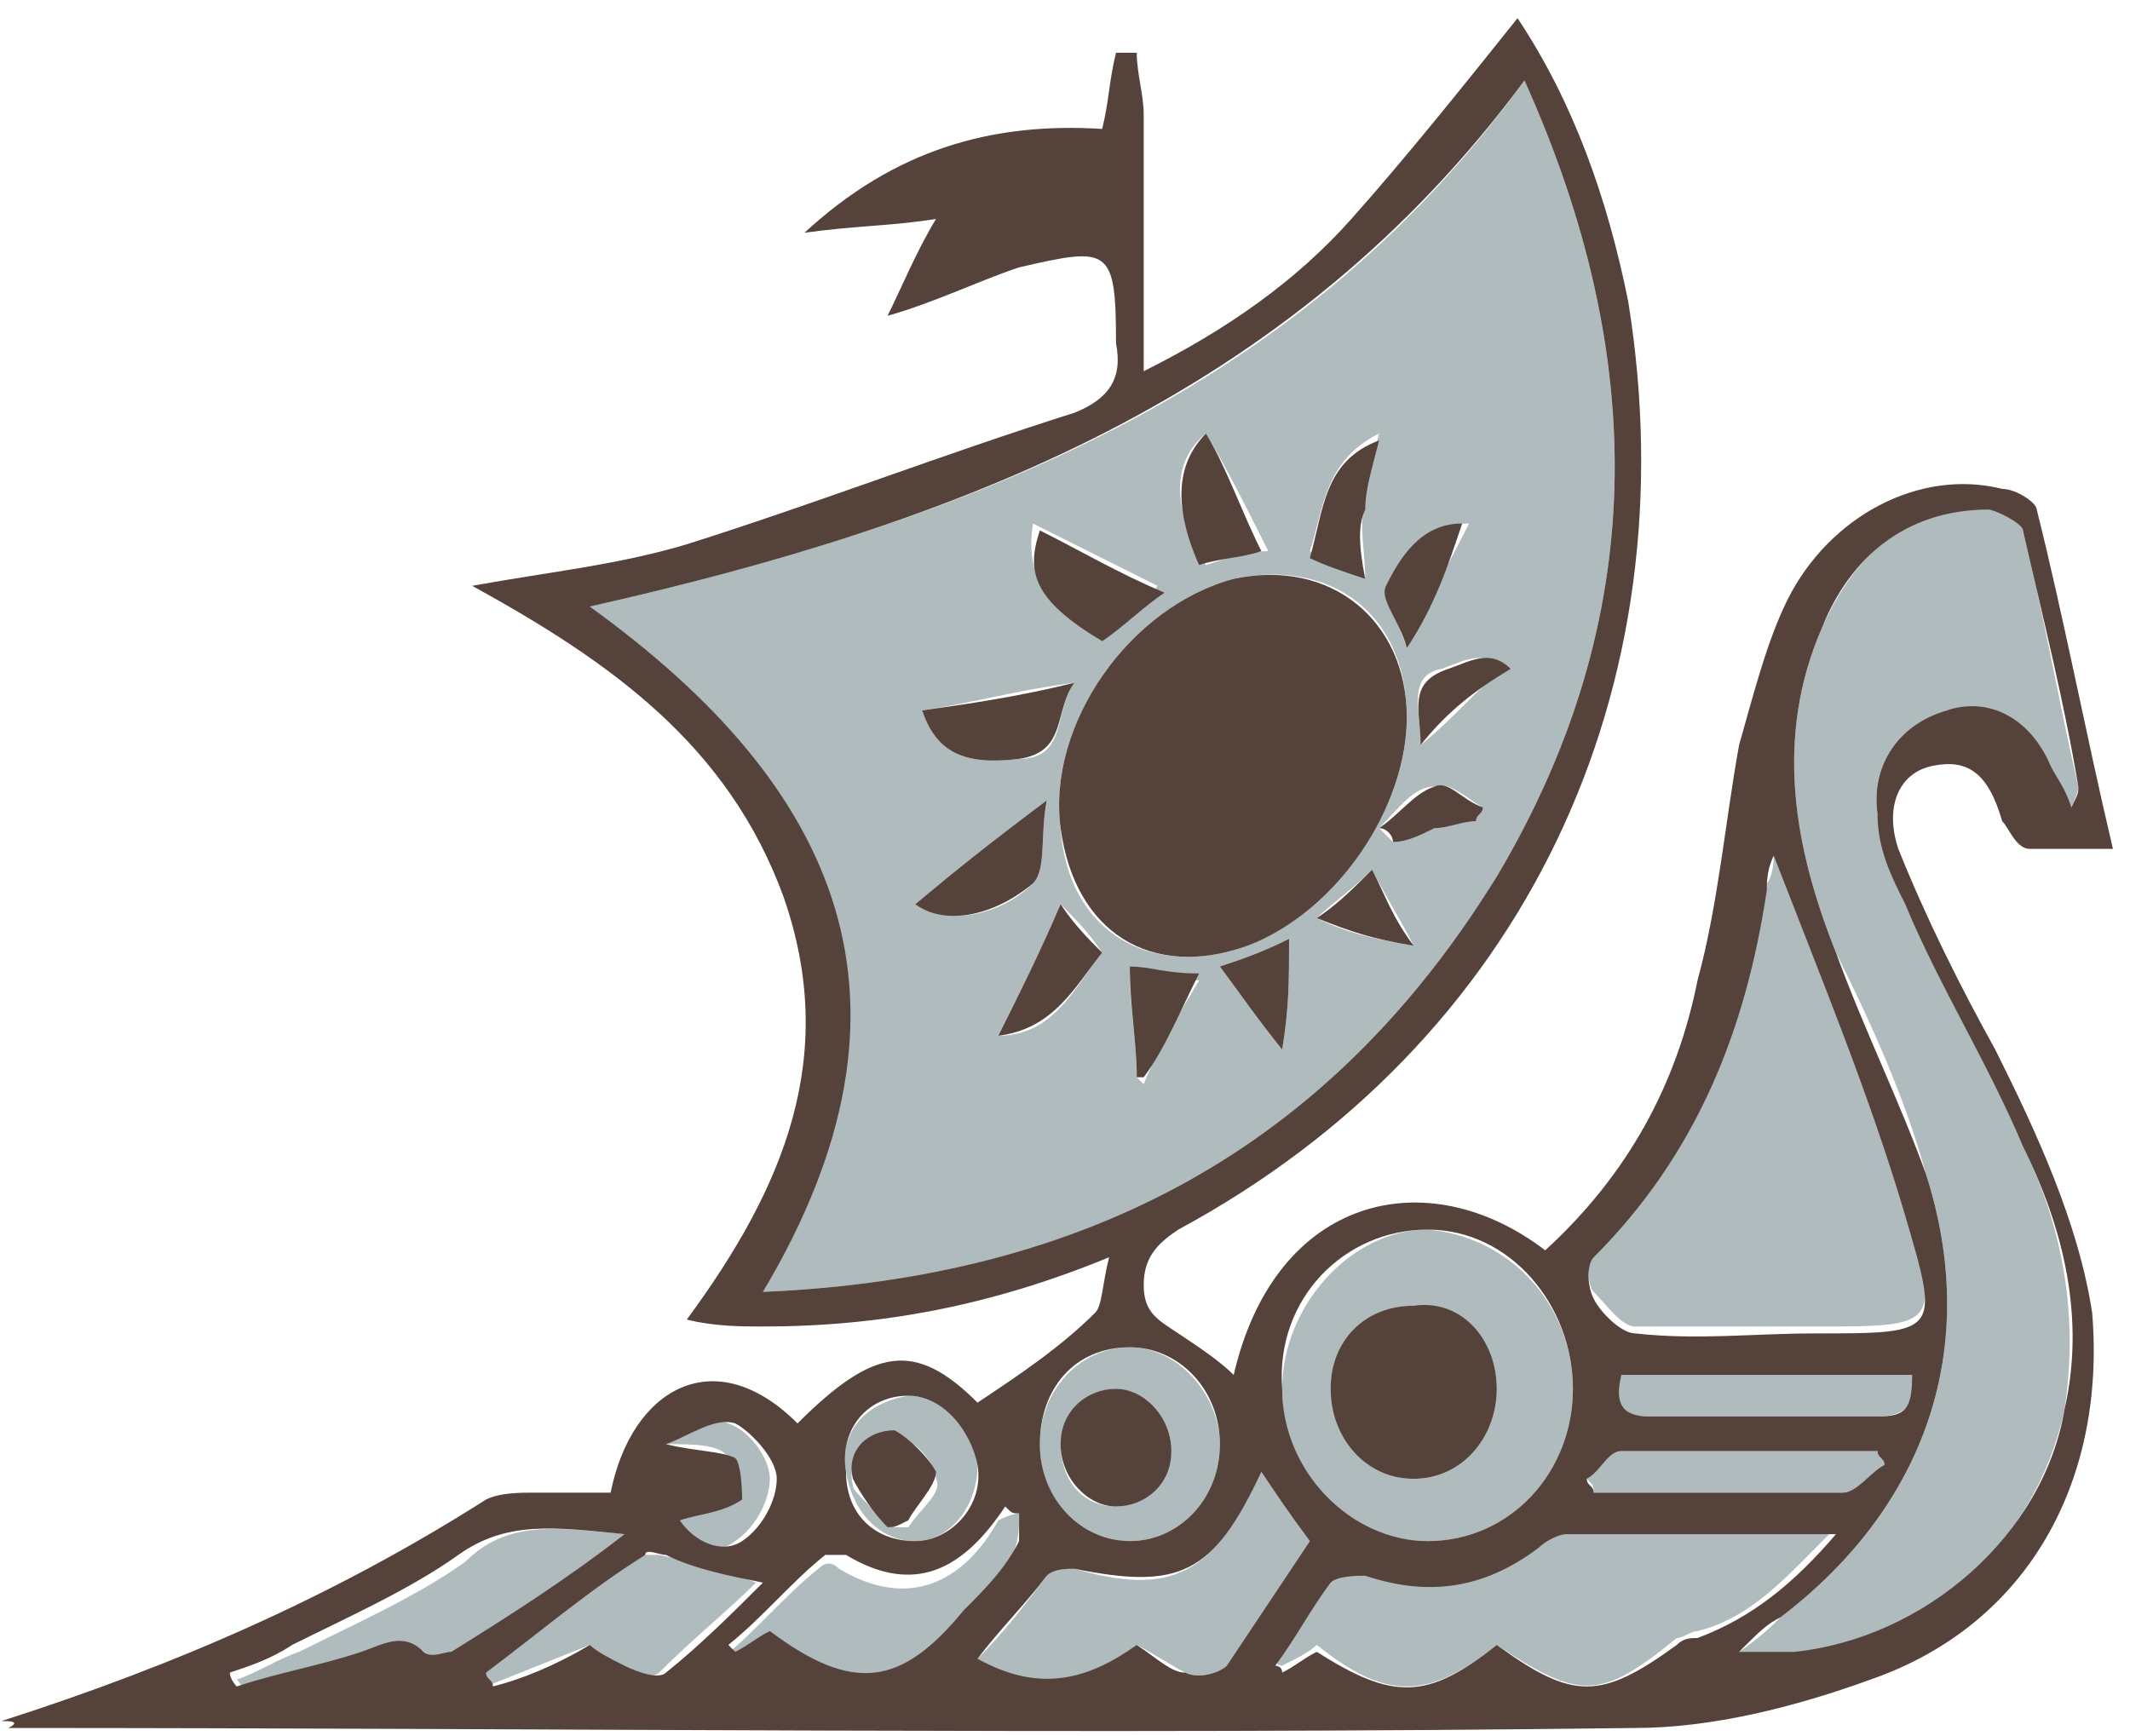
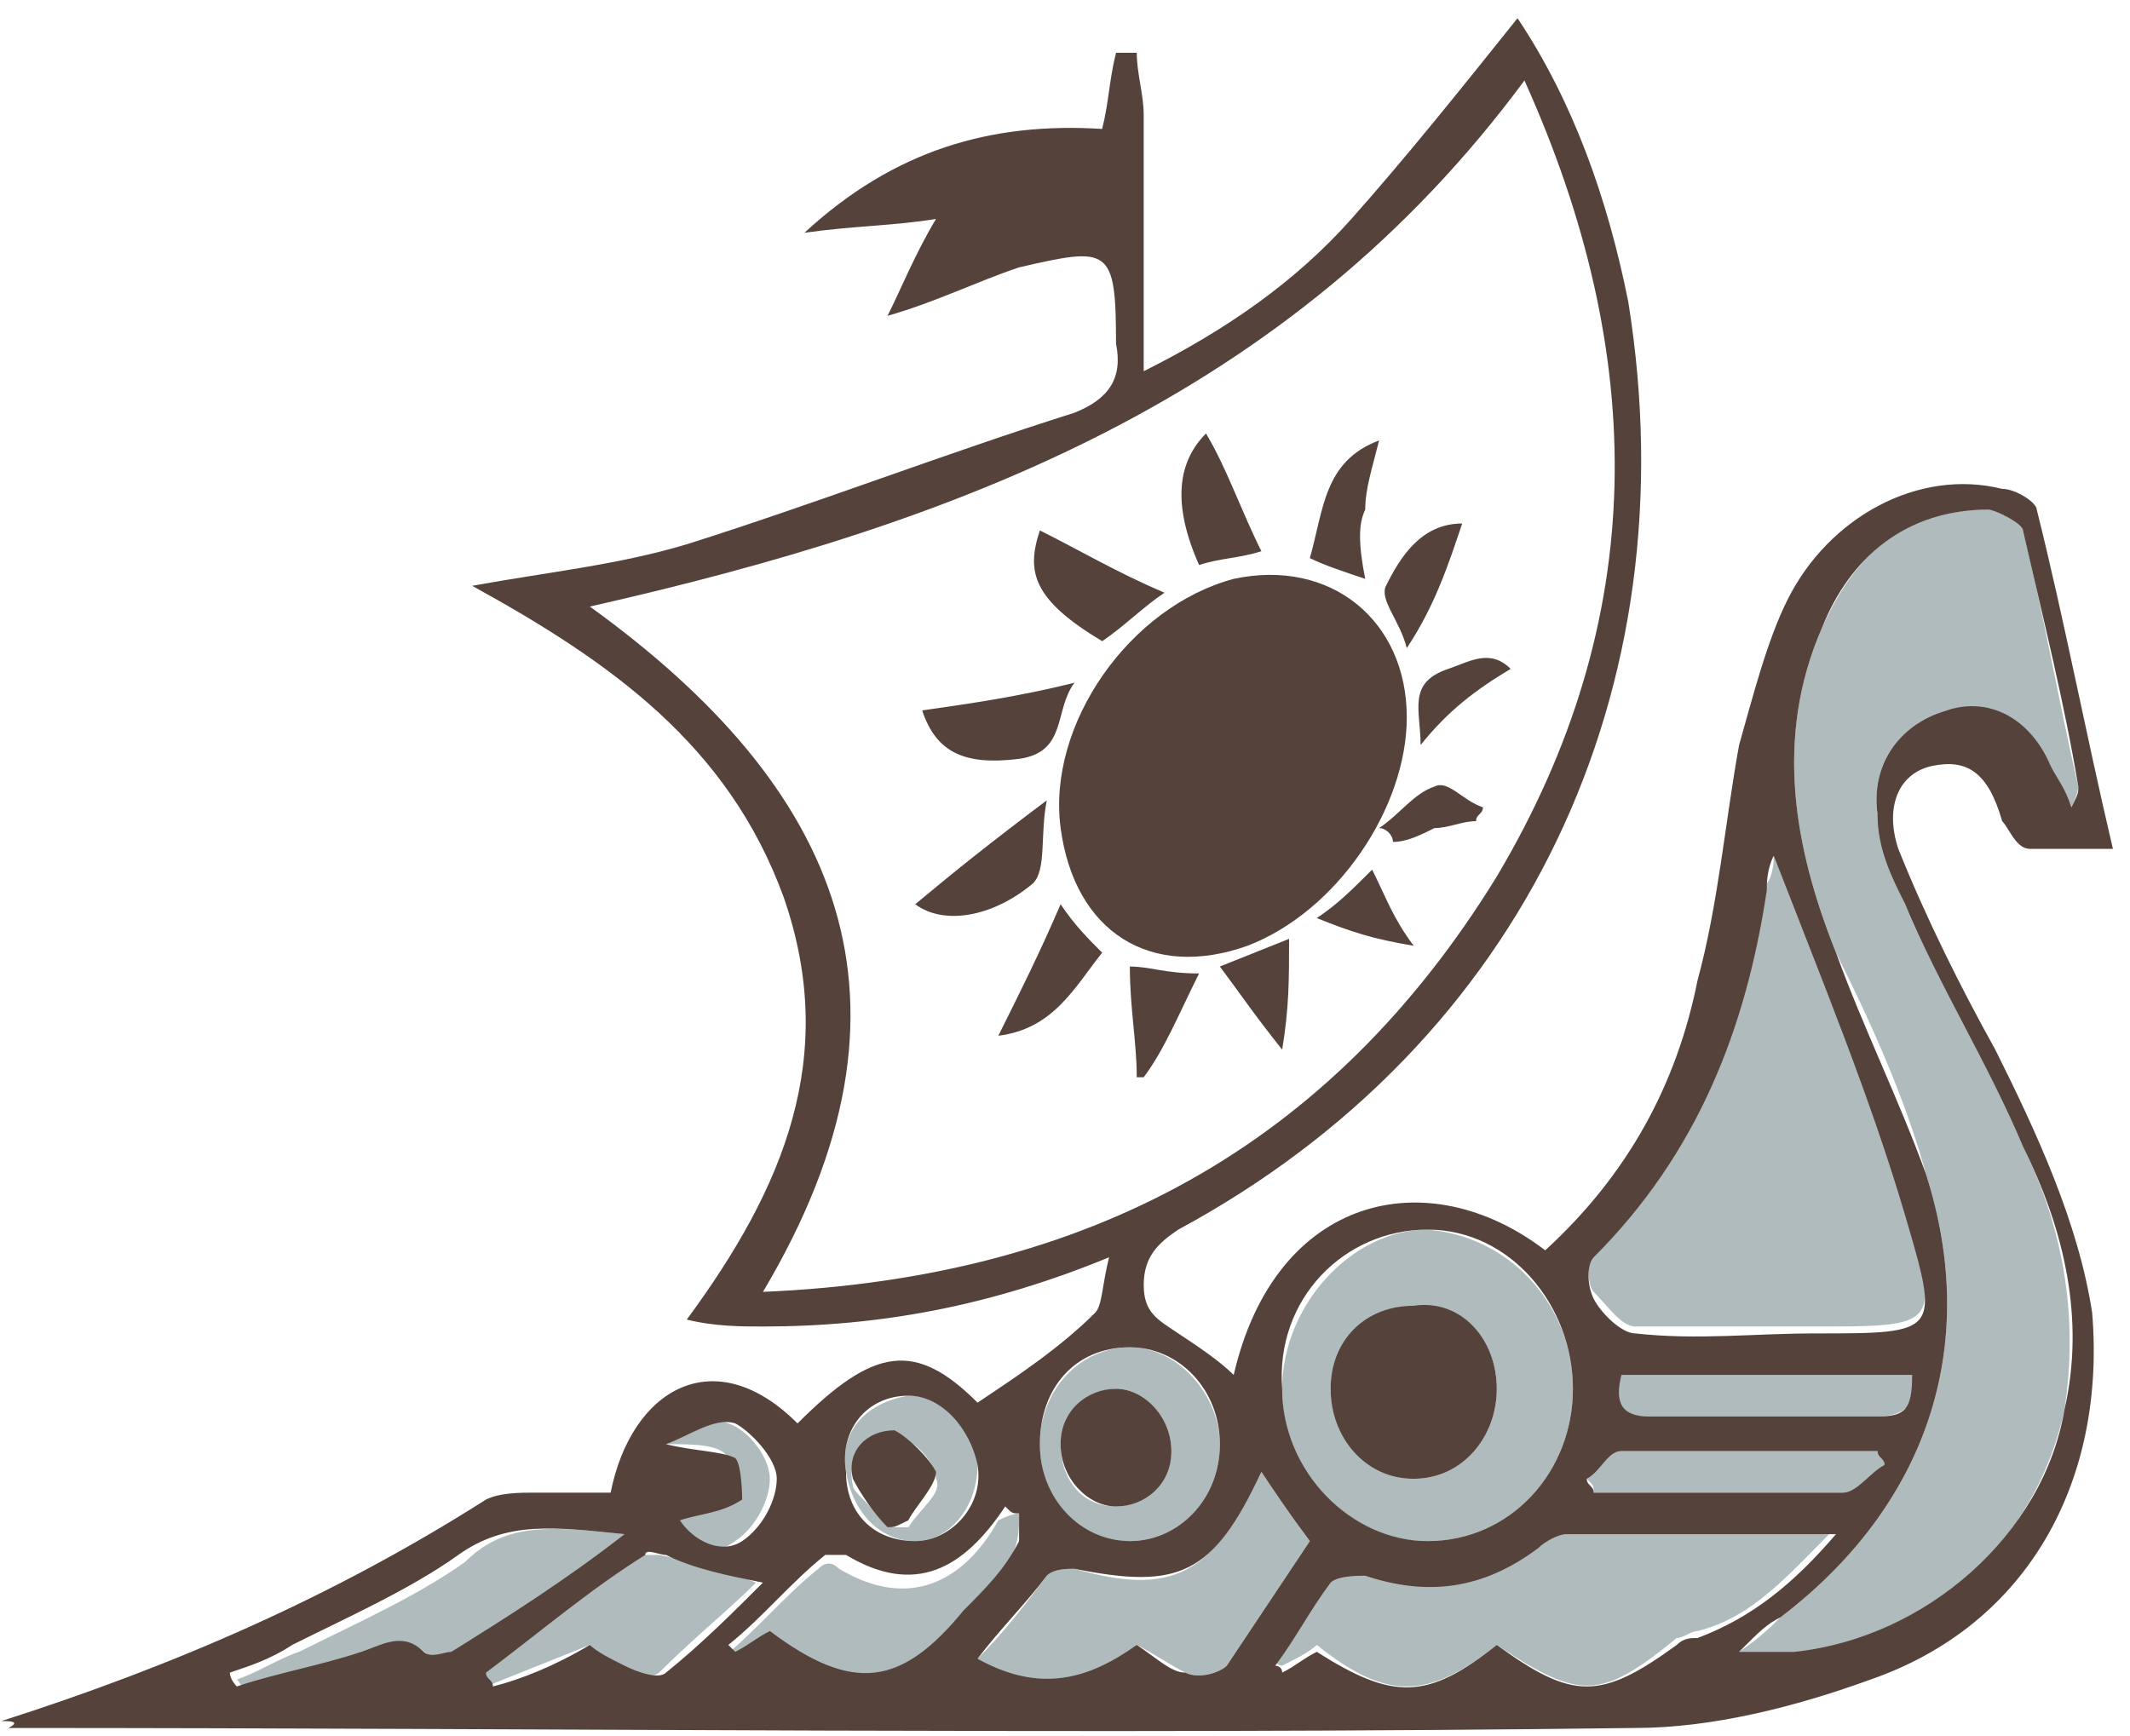
<svg xmlns="http://www.w3.org/2000/svg" width="65" height="53" viewBox="0 0 65 53" fill="none">
  <path d="M38.493 44.926C38.916 45.56 39.338 46.194 39.972 47.039C39.127 48.306 38.282 49.574 37.437 50.842C37.225 51.053 36.592 51.264 36.169 51.053C35.746 50.842 35.113 50.419 34.69 50.208C33.423 51.476 31.733 51.898 29.831 50.631C30.676 49.785 31.31 48.94 31.944 48.095C32.155 47.884 32.578 47.884 32.789 47.884C35.746 48.729 37.014 48.095 38.493 44.926Z" fill="#B0BBBD" />
  <path d="M19.057 46.827C17.155 48.306 15.465 49.363 13.986 50.63C13.775 50.842 13.141 50.842 13.141 50.63C12.507 49.785 11.873 50.419 11.24 50.63C9.972 51.053 8.704 51.264 7.437 51.687C7.437 51.476 7.226 51.264 7.226 51.264C7.859 51.053 8.493 50.63 9.127 50.419C10.817 49.574 12.719 48.729 14.197 47.672C15.465 46.405 16.944 46.616 19.057 46.827Z" fill="#B0BBBD" />
  <path d="M31.099 46.193C31.099 46.616 31.099 47.038 30.887 47.461C30.465 48.095 29.831 48.729 29.197 49.574C27.296 51.898 25.817 51.898 23.282 50.208C22.859 50.419 22.648 50.63 22.225 50.842L22.014 50.63C23.07 49.785 23.916 48.729 24.972 47.884C25.183 47.672 25.394 47.672 25.606 47.884C27.718 49.151 29.409 48.306 30.465 46.405C30.887 46.193 31.099 46.193 31.099 46.193Z" fill="#B0BBBD" />
  <path d="M31.732 44.081C31.732 42.39 33 41.123 34.479 41.123C35.958 41.123 37.225 42.602 37.225 44.081C37.225 45.771 35.958 47.039 34.479 47.039C33 47.25 31.732 45.771 31.732 44.081ZM34.056 42.39C33.211 42.39 32.366 43.235 32.366 44.081C32.366 45.137 33 45.982 34.056 45.982C34.901 45.982 35.746 45.137 35.746 44.292C35.746 43.236 34.901 42.39 34.056 42.39Z" fill="#B0BBBD" />
  <path d="M18 50.208C16.944 50.63 15.888 51.053 14.831 51.476C14.831 51.264 14.62 51.264 14.62 51.053C16.31 49.785 17.789 48.729 19.479 47.461C19.691 47.461 19.902 47.461 20.113 47.461C21.169 47.672 22.015 47.884 23.071 48.306C22.226 49.151 21.169 49.997 20.113 51.053C19.902 51.264 19.268 51.053 18.846 50.842C18.634 50.842 18.212 50.419 18 50.208Z" fill="#B0BBBD" />
-   <path d="M46.521 2.456C50.324 10.908 50.324 18.937 45.676 26.755C40.817 34.995 33.211 39.01 23.282 39.432C28.352 30.558 25.606 24.008 18 18.514C28.986 15.979 39.338 12.387 46.521 2.456ZM42.93 21.895C42.93 18.726 40.606 17.035 37.648 17.669C34.479 18.514 31.944 22.106 32.366 25.276C32.578 28.445 35.113 29.924 38.07 28.868C40.606 27.811 42.93 24.853 42.93 21.895ZM32.789 20.839C31.099 21.05 29.62 21.472 28.141 21.684C28.563 22.951 29.408 23.374 31.099 23.163C32.578 23.163 32.155 21.684 32.789 20.839ZM33.634 19.571C34.268 18.937 34.901 18.514 35.324 17.881C34.056 17.247 32.789 16.613 31.521 15.979C31.31 17.458 31.732 18.303 33.634 19.571ZM27.93 27.6C28.775 28.234 30.465 28.022 31.521 26.966C31.944 26.543 31.732 25.487 31.944 24.43C30.253 25.698 28.986 26.755 27.93 27.6ZM36.803 13.232C35.746 14.077 35.746 15.556 36.803 17.247C37.437 17.035 38.07 16.824 38.704 16.824C38.07 15.556 37.437 14.289 36.803 13.232ZM41.662 17.669C41.662 16.824 41.451 15.979 41.662 15.345C41.662 14.711 41.873 14.077 42.084 13.232C40.394 14.077 40.394 15.556 39.972 16.824C40.394 17.035 40.817 17.247 41.662 17.669ZM33.634 29.079C33.211 28.445 32.789 28.023 32.366 27.6C31.732 29.079 31.099 30.347 30.465 31.614C32.155 31.614 32.789 30.135 33.634 29.079ZM34.69 32.882L34.901 33.093C35.324 32.037 35.958 30.98 36.592 29.924C35.746 29.924 35.113 29.713 34.479 29.713C34.479 30.769 34.69 31.826 34.69 32.882ZM42.93 19.782C43.563 18.303 44.197 17.247 44.831 15.979C43.352 15.979 42.93 17.035 42.507 17.881C42.296 18.303 42.718 19.148 42.93 19.782ZM43.352 22.74C44.408 21.895 45.042 21.05 45.887 20.416C45.254 19.782 44.62 20.205 43.986 20.416C42.93 20.627 43.352 21.684 43.352 22.74ZM39.338 28.656C38.493 29.079 37.859 29.29 37.225 29.502C37.859 30.347 38.282 30.98 39.127 32.037C39.338 30.769 39.338 29.924 39.338 28.656ZM43.141 28.868C42.718 28.022 42.296 27.389 41.873 26.543C41.239 27.177 40.606 27.6 40.183 28.022C41.028 28.445 41.873 28.656 43.141 28.868ZM42.084 25.276C42.296 25.487 42.296 25.487 42.507 25.698C42.93 25.487 43.352 25.276 43.775 25.276C44.197 25.064 44.62 25.064 45.042 25.064C45.042 24.853 45.254 24.853 45.254 24.642C44.831 24.43 44.197 23.797 43.775 24.008C43.141 24.008 42.718 24.642 42.084 25.276Z" fill="#B0BBBD" />
  <path d="M63.211 24.642C63 24.219 62.789 23.797 62.577 23.374C61.944 22.106 60.676 21.473 59.408 21.684C57.929 22.106 57.084 23.374 57.296 24.853C57.507 25.698 57.718 26.755 58.141 27.6C59.408 30.136 60.676 32.46 61.732 34.995C63 37.531 63.422 40.277 63 43.024C62.155 47.039 58.775 50.208 54.761 50.419C54.338 50.419 53.915 50.419 53.07 50.419C53.704 49.997 54.127 49.574 54.338 49.363C58.775 45.982 60.465 41.123 58.775 35.84C58.141 33.516 57.084 31.192 56.028 29.079C54.76 25.91 54.127 22.529 55.605 19.148C56.662 16.824 58.141 15.556 60.676 15.556C61.099 15.556 61.732 15.979 61.732 16.19C62.366 18.726 62.789 21.261 63.422 24.008C63.422 24.008 63.422 24.219 63.211 24.642Z" fill="#B0BBBD" />
  <path d="M54.127 26.121C55.606 29.924 57.085 33.305 58.141 36.897C59.197 40.489 59.197 40.489 55.395 40.489C53.493 40.489 51.803 40.489 49.902 40.489C49.479 40.489 49.057 39.855 48.634 39.432C48.423 39.221 48.423 38.376 48.634 38.164C51.592 34.995 53.282 31.192 53.916 26.966C53.916 26.966 54.127 26.755 54.127 26.121Z" fill="#B0BBBD" />
  <path d="M45.676 50.208C43.563 51.898 42.296 51.898 40.183 50.208C39.972 50.419 39.549 50.63 39.127 50.842C39.127 50.842 38.916 50.842 38.916 50.63C39.549 49.785 39.972 48.729 40.606 48.095C40.817 47.884 41.239 47.884 41.662 47.884C43.563 48.517 45.465 48.306 46.944 47.038C47.155 46.827 47.578 46.616 47.789 46.616C50.324 46.616 53.07 46.616 56.028 46.616C54.549 48.095 53.493 49.363 51.803 49.785C51.592 49.785 51.38 49.997 51.169 49.997C48.845 51.898 48.211 51.898 45.676 50.208Z" fill="#B0BBBD" />
  <path d="M48 42.39C48 44.926 46.099 47.039 43.564 47.039C41.028 47.039 39.127 44.926 39.127 42.39C39.127 39.855 41.24 37.531 43.564 37.531C46.099 37.742 48 39.855 48 42.39ZM45.676 42.39C45.676 40.911 44.62 39.855 43.141 39.855C41.662 39.855 40.606 41.123 40.606 42.39C40.606 43.869 41.873 45.137 43.141 45.137C44.62 45.137 45.676 43.869 45.676 42.39Z" fill="#B0BBBD" />
  <path d="M49.479 41.968C52.437 41.968 55.394 41.968 58.352 41.968C58.563 42.813 58.141 43.235 57.296 43.235C54.972 43.235 52.648 43.235 50.324 43.235C49.268 43.235 49.056 42.813 49.479 41.968Z" fill="#B0BBBD" />
  <path d="M48.422 45.137C48.845 44.926 49.056 44.292 49.479 44.292C52.014 44.292 54.76 44.292 57.296 44.292C57.296 44.503 57.507 44.503 57.507 44.714C57.084 44.926 56.662 45.559 56.239 45.559C53.704 45.559 51.169 45.559 48.634 45.559C48.634 45.348 48.634 45.348 48.422 45.137Z" fill="#B0BBBD" />
  <path d="M27.718 42.602C28.775 42.602 29.62 43.447 29.831 44.715C29.831 45.982 28.986 47.039 27.93 47.039C26.873 47.039 26.028 46.194 25.817 44.926C25.606 43.658 26.451 42.813 27.718 42.602ZM27.085 46.616C27.296 46.616 27.507 46.616 27.718 46.616C28.141 45.982 28.775 45.56 28.564 45.137C28.564 44.715 27.93 43.869 27.296 43.869C26.451 43.658 25.817 44.503 26.028 45.348C26.028 45.56 26.662 45.982 27.085 46.616Z" fill="#B0BBBD" />
  <path d="M20.324 44.08C20.958 43.869 21.803 43.235 22.226 43.447C22.859 43.658 23.493 44.503 23.493 45.137C23.493 45.771 23.071 46.616 22.437 47.038C21.592 47.672 20.958 47.038 20.535 46.405C21.169 46.193 22.014 46.193 22.437 45.771C22.648 45.559 22.648 44.503 22.226 44.503C22.014 44.081 21.169 44.08 20.324 44.08Z" fill="#B0BBBD" />
  <path d="M0.042 52.532C5.324 50.842 10.183 48.729 14.831 45.771C15.254 45.559 15.887 45.56 16.31 45.56C17.155 45.56 17.789 45.56 18.634 45.56C19.268 42.39 21.803 40.911 24.338 43.447C26.662 41.123 27.93 40.911 29.831 42.813C31.099 41.968 32.366 41.123 33.423 40.066C33.634 39.855 33.634 39.221 33.845 38.376C30.254 39.855 26.873 40.489 23.282 40.489C22.648 40.489 21.803 40.489 20.958 40.277C23.916 36.263 25.606 32.248 23.916 27.389C22.226 22.74 18.634 20.205 14.409 17.881C16.733 17.458 18.845 17.247 20.958 16.613C24.972 15.345 28.775 13.866 32.789 12.598C33.845 12.176 34.268 11.542 34.057 10.485C34.057 7.527 33.845 7.527 31.099 8.161C29.831 8.584 28.564 9.218 27.085 9.64C27.507 8.795 27.93 7.739 28.564 6.682C27.296 6.893 26.028 6.893 24.549 7.105C27.296 4.569 30.254 3.724 33.634 3.935C33.845 3.09 33.845 2.456 34.057 1.611C34.268 1.611 34.479 1.611 34.69 1.611C34.69 2.245 34.902 2.879 34.902 3.513C34.902 6.048 34.902 8.584 34.902 11.331C37.437 10.063 39.55 8.584 41.24 6.682C42.93 4.78 44.62 2.668 46.31 0.555C48 3.09 49.057 6.048 49.69 9.218C51.592 21.05 46.521 31.826 35.958 37.531C35.324 37.953 34.902 38.376 34.902 39.221C34.902 40.066 35.324 40.277 35.958 40.7C36.592 41.122 37.226 41.545 37.648 41.968C38.916 36.474 43.564 35.418 47.155 38.164C49.69 35.84 51.169 33.093 51.803 29.924C52.437 27.6 52.648 25.064 53.071 22.74C53.493 21.261 53.916 19.571 54.55 18.303C55.817 15.768 58.564 14.289 61.099 14.922C61.521 14.922 62.155 15.345 62.155 15.556C63 18.937 63.634 22.318 64.479 25.91C63.423 25.91 62.789 25.91 61.944 25.91C61.521 25.91 61.31 25.276 61.099 25.064C60.676 23.585 60.042 23.163 58.986 23.374C57.93 23.585 57.507 24.642 57.93 25.91C58.775 28.022 59.831 30.135 60.888 32.037C62.155 34.572 63.423 37.319 63.845 40.066C64.268 45.137 61.944 49.574 57.085 51.264C54.761 52.109 52.226 52.743 49.902 52.743C33.423 52.955 16.944 52.743 0.254 52.743C0.676 52.532 0.254 52.532 0.042 52.532ZM46.521 2.456C39.338 12.176 29.197 15.979 18 18.514C25.606 24.008 28.564 30.558 23.282 39.432C33.212 39.01 40.606 34.995 45.676 26.755C50.324 18.937 50.324 10.908 46.521 2.456ZM63.212 24.642C63.423 24.219 63.423 24.219 63.423 24.008C63 21.472 62.366 18.937 61.733 16.19C61.733 15.979 60.888 15.556 60.676 15.556C58.141 15.556 56.451 17.035 55.606 19.148C54.127 22.529 54.761 25.91 56.028 29.079C56.873 31.403 57.93 33.516 58.775 35.84C60.465 41.123 58.775 45.982 54.338 49.363C53.916 49.574 53.705 49.785 53.071 50.419C53.916 50.419 54.338 50.419 54.761 50.419C58.775 49.997 62.366 46.827 63 43.024C63.634 40.277 63 37.531 61.733 34.995C60.676 32.46 59.197 30.135 58.141 27.6C57.718 26.755 57.296 25.91 57.296 24.853C57.085 23.374 57.93 22.106 59.409 21.684C60.676 21.261 61.944 21.895 62.578 23.374C62.789 23.797 63 24.008 63.212 24.642ZM54.127 26.121C53.916 26.543 53.916 26.966 53.916 27.177C53.282 31.403 51.803 35.206 48.634 38.376C48.423 38.587 48.423 39.221 48.634 39.643C48.845 40.066 49.479 40.7 49.902 40.7C51.803 40.911 53.493 40.7 55.395 40.7C59.197 40.7 59.197 40.7 58.141 37.108C57.085 33.516 55.606 29.924 54.127 26.121ZM45.676 50.208C48 51.898 48.845 51.898 51.169 50.208C51.38 49.997 51.592 49.997 51.803 49.997C53.493 49.363 54.761 48.306 56.028 46.827C53.071 46.827 50.324 46.827 47.789 46.827C47.578 46.827 47.155 47.039 46.944 47.25C45.254 48.518 43.564 48.729 41.662 48.095C41.451 48.095 40.817 48.095 40.606 48.306C39.972 49.151 39.55 49.997 38.916 50.842C38.916 50.842 39.127 50.842 39.127 51.053C39.55 50.842 39.761 50.63 40.183 50.419C42.507 51.898 43.564 51.898 45.676 50.208ZM48 42.39C48 39.855 46.099 37.531 43.564 37.531C41.028 37.531 38.916 39.643 39.127 42.39C39.127 44.926 41.24 47.039 43.564 47.039C46.099 47.039 48 44.926 48 42.39ZM38.493 44.926C37.014 48.095 35.958 48.518 32.789 47.884C32.578 47.884 32.155 47.884 31.944 48.095C31.31 48.94 30.465 49.785 29.831 50.63C31.733 51.687 33.212 51.264 34.69 50.208C35.324 50.63 35.747 51.053 36.169 51.053C36.592 51.264 37.226 51.053 37.437 50.842C38.282 49.574 39.127 48.306 39.972 47.039C39.338 46.193 38.916 45.559 38.493 44.926ZM19.057 46.827C16.944 46.616 15.465 46.405 13.986 47.461C12.507 48.518 10.606 49.363 8.916 50.208C8.282 50.63 7.648 50.842 7.014 51.053C7.014 51.264 7.226 51.476 7.226 51.476C8.493 51.053 9.761 50.842 11.028 50.419C11.662 50.208 12.296 49.785 12.93 50.419C13.141 50.63 13.564 50.419 13.775 50.419C15.465 49.363 17.155 48.306 19.057 46.827ZM31.099 46.193C30.887 46.193 30.888 46.193 30.676 45.982C29.409 47.884 27.93 48.729 25.817 47.461C25.606 47.461 25.395 47.461 25.183 47.461C24.127 48.306 23.282 49.363 22.226 50.208L22.437 50.419C22.859 50.208 23.071 49.997 23.493 49.785C26.028 51.687 27.507 51.476 29.409 49.151C30.043 48.518 30.676 47.884 31.099 47.039C31.099 47.25 31.099 46.616 31.099 46.193ZM31.733 44.081C31.733 45.771 33 47.039 34.479 47.039C35.958 47.039 37.226 45.771 37.226 44.081C37.226 42.39 35.958 41.123 34.479 41.123C32.789 41.123 31.733 42.39 31.733 44.081ZM18 50.208C18.212 50.419 18.634 50.63 19.057 50.842C19.479 51.053 20.113 51.264 20.324 51.053C21.381 50.208 22.437 49.151 23.282 48.306C22.226 48.095 21.169 47.884 20.324 47.461C20.113 47.461 19.69 47.25 19.69 47.461C18 48.518 16.521 49.785 14.831 51.053C14.831 51.264 15.043 51.264 15.043 51.476C15.888 51.264 16.944 50.842 18 50.208ZM49.479 41.968C49.268 42.813 49.479 43.235 50.324 43.235C52.648 43.235 54.972 43.235 57.296 43.235C58.141 43.235 58.352 43.024 58.352 41.968C55.183 41.968 52.437 41.968 49.479 41.968ZM48.423 45.137C48.423 45.348 48.634 45.348 48.634 45.56C51.169 45.56 53.705 45.56 56.24 45.56C56.662 45.56 57.085 44.926 57.507 44.714C57.507 44.503 57.296 44.503 57.296 44.292C54.761 44.292 52.014 44.292 49.479 44.292C49.057 44.292 48.845 44.926 48.423 45.137ZM27.719 42.601C26.451 42.601 25.606 43.658 25.817 44.926C25.817 46.193 26.662 47.039 27.93 47.039C28.986 47.039 30.043 45.982 29.831 44.714C29.62 43.658 28.775 42.601 27.719 42.601ZM20.324 44.081C21.169 44.292 22.014 44.292 22.437 44.503C22.648 44.714 22.648 45.771 22.648 45.771C22.014 46.193 21.381 46.193 20.747 46.405C21.169 47.039 22.014 47.461 22.648 47.039C23.282 46.616 23.704 45.771 23.704 45.137C23.704 44.503 22.859 43.658 22.437 43.447C21.803 43.235 20.958 43.869 20.324 44.081Z" fill="#54423B" />
  <path d="M42.93 21.895C42.93 24.642 40.817 27.811 38.071 28.867C35.113 29.924 32.789 28.445 32.367 25.276C31.944 22.106 34.479 18.514 37.648 17.669C40.606 17.035 42.93 18.937 42.93 21.895Z" fill="#54423B" />
  <path d="M32.789 20.839C32.155 21.684 32.578 22.951 31.099 23.163C29.409 23.374 28.564 22.951 28.141 21.684C29.62 21.473 31.099 21.261 32.789 20.839Z" fill="#54423B" />
  <path d="M33.634 19.571C31.521 18.303 31.31 17.458 31.733 16.19C33 16.824 34.056 17.458 35.535 18.092C34.901 18.514 34.268 19.148 33.634 19.571Z" fill="#54423B" />
  <path d="M27.93 27.6C29.197 26.543 30.254 25.698 31.944 24.43C31.733 25.487 31.944 26.543 31.521 26.966C30.254 28.022 28.775 28.234 27.93 27.6Z" fill="#54423B" />
  <path d="M36.803 13.232C37.437 14.288 37.859 15.556 38.493 16.824C37.859 17.035 37.225 17.035 36.592 17.246C35.747 15.345 35.958 14.077 36.803 13.232Z" fill="#54423B" />
  <path d="M41.662 17.669C41.029 17.458 40.395 17.247 39.972 17.035C40.395 15.556 40.395 14.077 42.085 13.443C41.874 14.289 41.662 14.922 41.662 15.556C41.451 15.979 41.451 16.613 41.662 17.669Z" fill="#54423B" />
  <path d="M33.634 29.079C32.789 30.135 32.155 31.403 30.465 31.614C31.099 30.347 31.732 29.079 32.366 27.6C32.789 28.234 33.211 28.656 33.634 29.079Z" fill="#54423B" />
  <path d="M34.69 32.882C34.69 31.826 34.479 30.769 34.479 29.502C35.113 29.502 35.535 29.713 36.592 29.713C35.958 30.98 35.535 32.037 34.901 32.882H34.69Z" fill="#54423B" />
  <path d="M42.93 19.782C42.718 18.937 42.085 18.303 42.296 17.88C42.718 17.035 43.352 15.979 44.62 15.979C44.197 17.247 43.775 18.514 42.93 19.782Z" fill="#54423B" />
  <path d="M43.352 22.74C43.352 21.684 42.93 20.838 44.197 20.416C44.831 20.204 45.465 19.782 46.099 20.416C45.042 21.05 44.197 21.684 43.352 22.74Z" fill="#54423B" />
-   <path d="M39.338 28.656C39.338 29.924 39.338 30.769 39.127 32.037C38.282 30.98 37.859 30.347 37.226 29.501C37.859 29.29 38.493 29.079 39.338 28.656Z" fill="#54423B" />
+   <path d="M39.338 28.656C39.338 29.924 39.338 30.769 39.127 32.037C38.282 30.98 37.859 30.347 37.226 29.501Z" fill="#54423B" />
  <path d="M43.141 28.868C41.873 28.656 41.239 28.445 40.183 28.023C40.817 27.6 41.239 27.177 41.873 26.544C42.296 27.389 42.507 28.022 43.141 28.868Z" fill="#54423B" />
  <path d="M42.085 25.276C42.719 24.853 43.141 24.219 43.775 24.008C44.198 23.797 44.62 24.43 45.254 24.642C45.254 24.853 45.043 24.853 45.043 25.064C44.62 25.064 44.198 25.276 43.775 25.276C43.352 25.487 42.93 25.698 42.508 25.698C42.508 25.487 42.296 25.276 42.085 25.276Z" fill="#54423B" />
  <path d="M45.676 42.39C45.676 43.869 44.62 45.137 43.141 45.137C41.662 45.137 40.606 43.869 40.606 42.39C40.606 40.911 41.662 39.855 43.141 39.855C44.62 39.643 45.676 40.911 45.676 42.39Z" fill="#54423B" />
  <path d="M34.056 42.39C34.901 42.39 35.746 43.235 35.746 44.292C35.746 45.348 34.901 45.982 34.056 45.982C33.211 45.982 32.366 45.137 32.366 44.08C32.366 43.024 33.211 42.39 34.056 42.39Z" fill="#54423B" />
  <path d="M27.085 46.616C26.662 46.194 26.239 45.56 26.028 45.137C25.817 44.292 26.451 43.658 27.296 43.658C27.718 43.869 28.352 44.503 28.564 44.926C28.564 45.348 27.93 45.982 27.718 46.405C27.296 46.616 27.296 46.616 27.085 46.616Z" fill="#54423B" />
</svg>